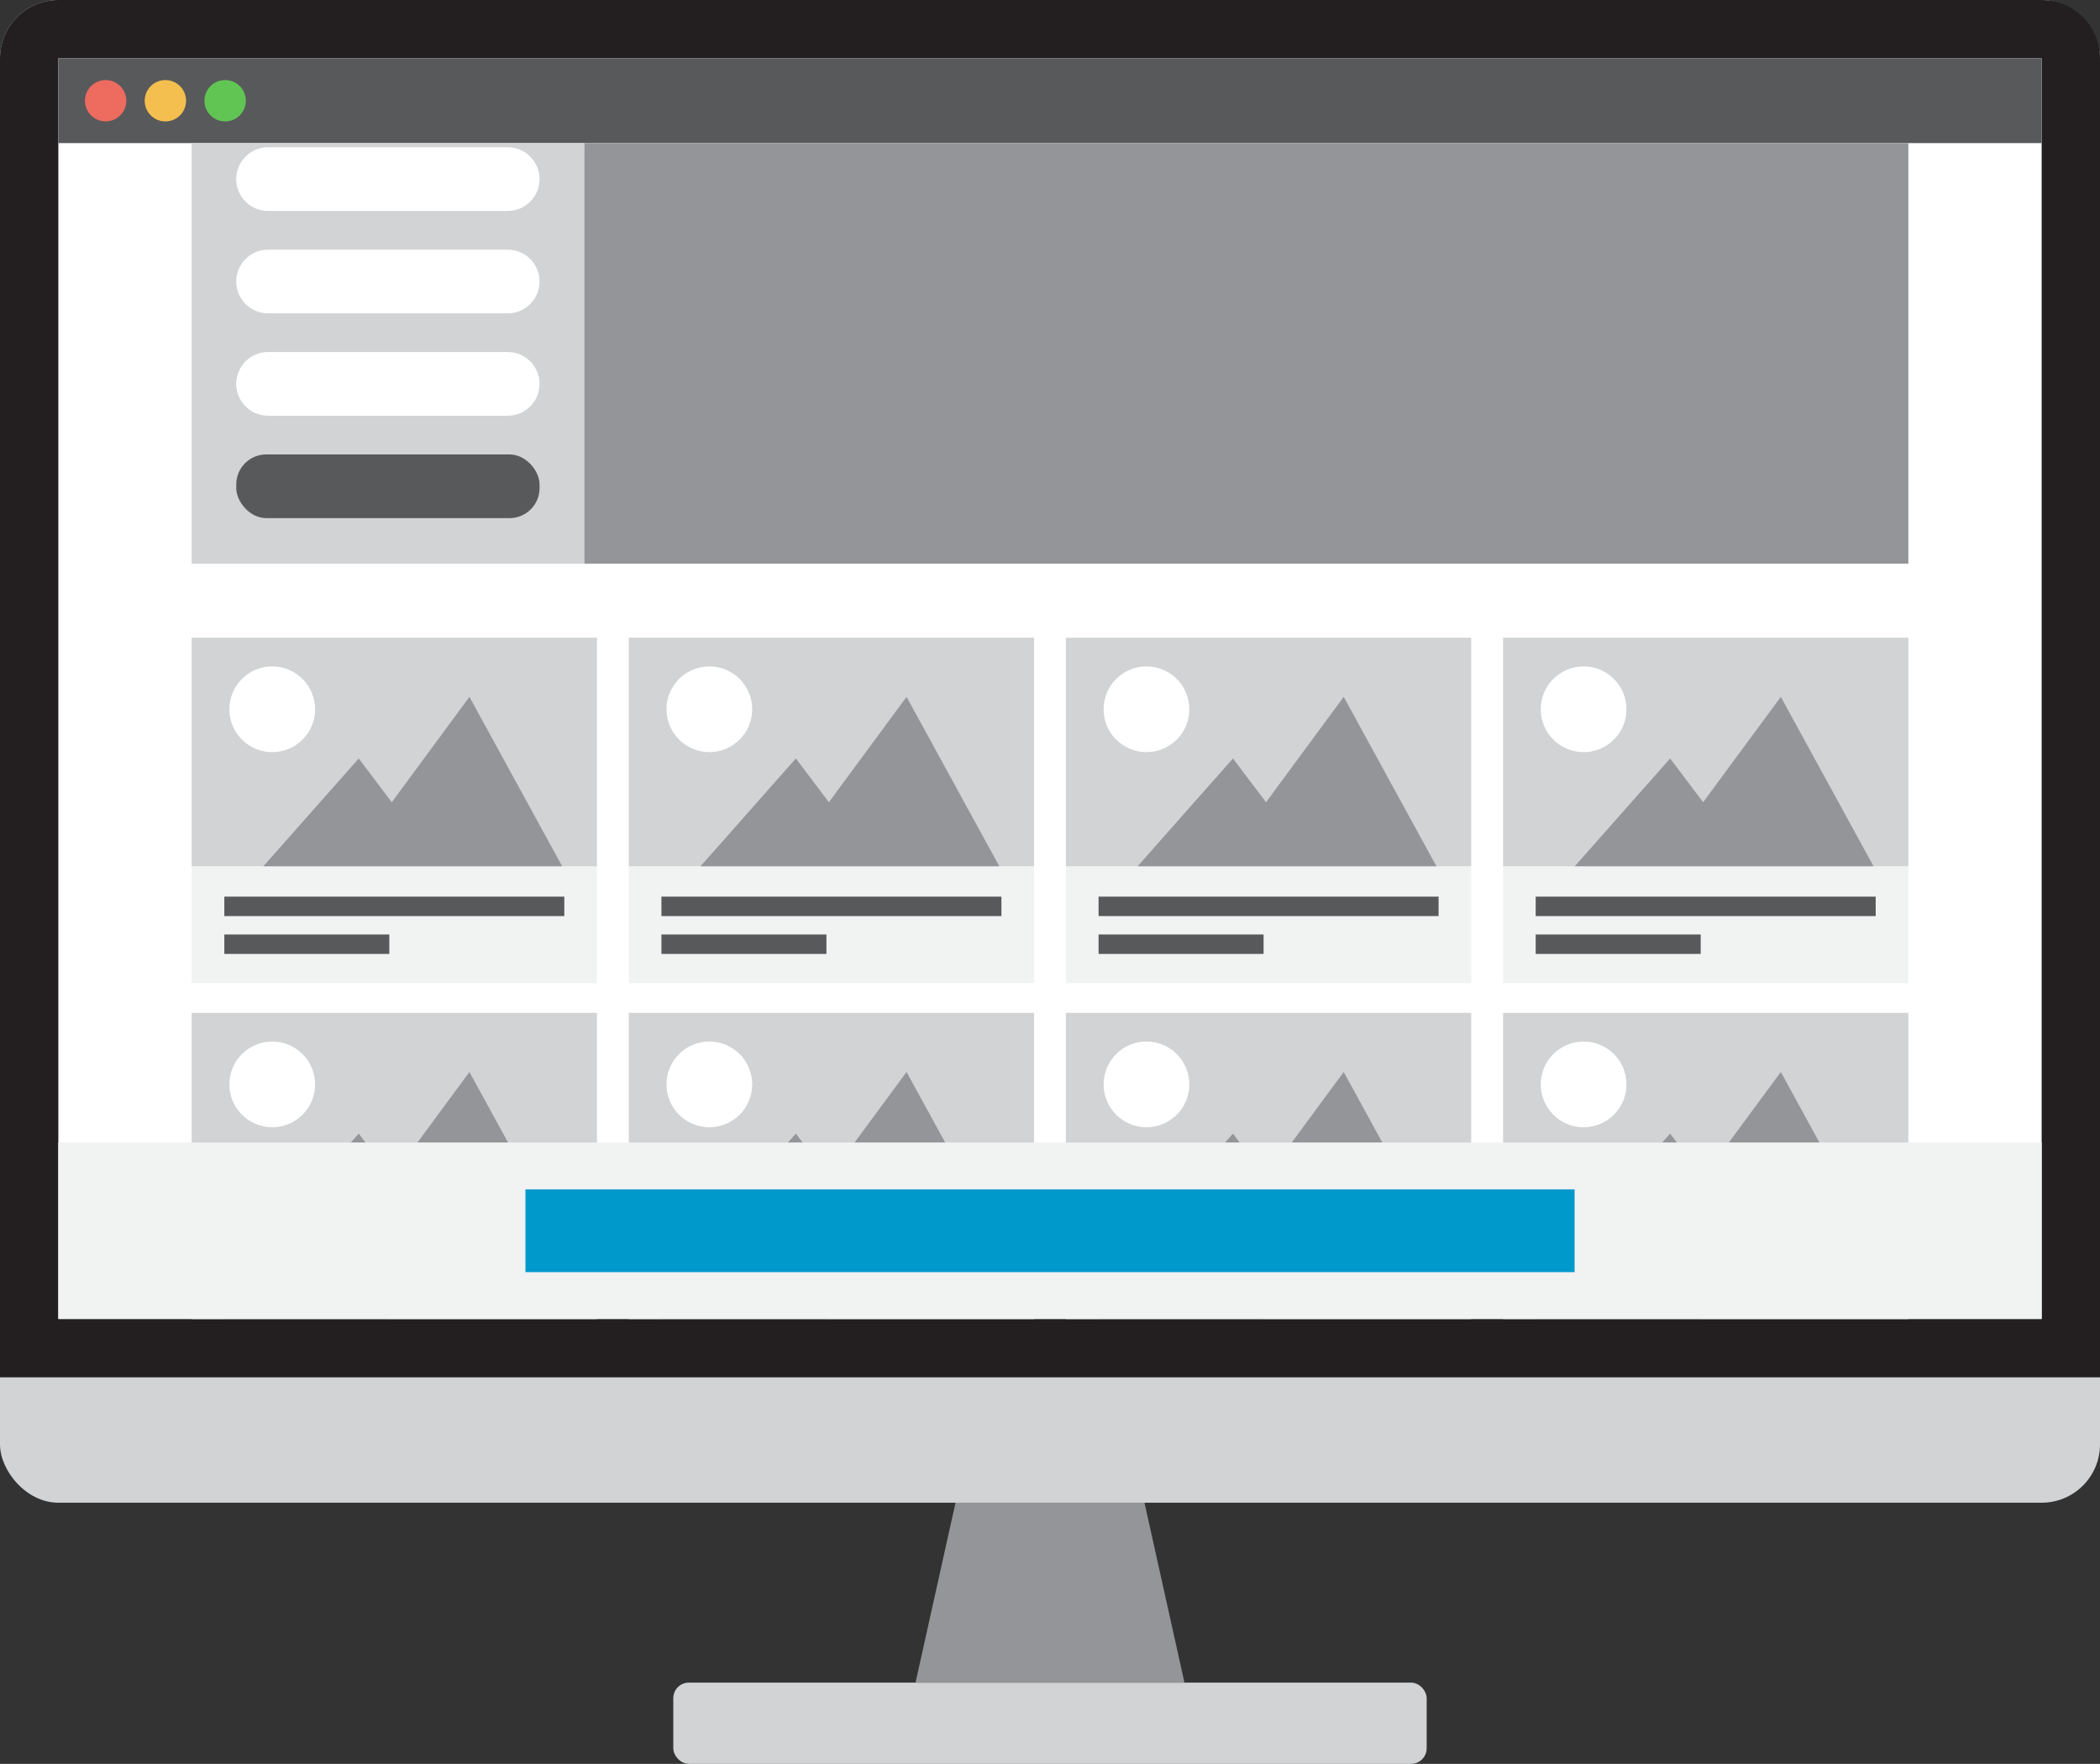
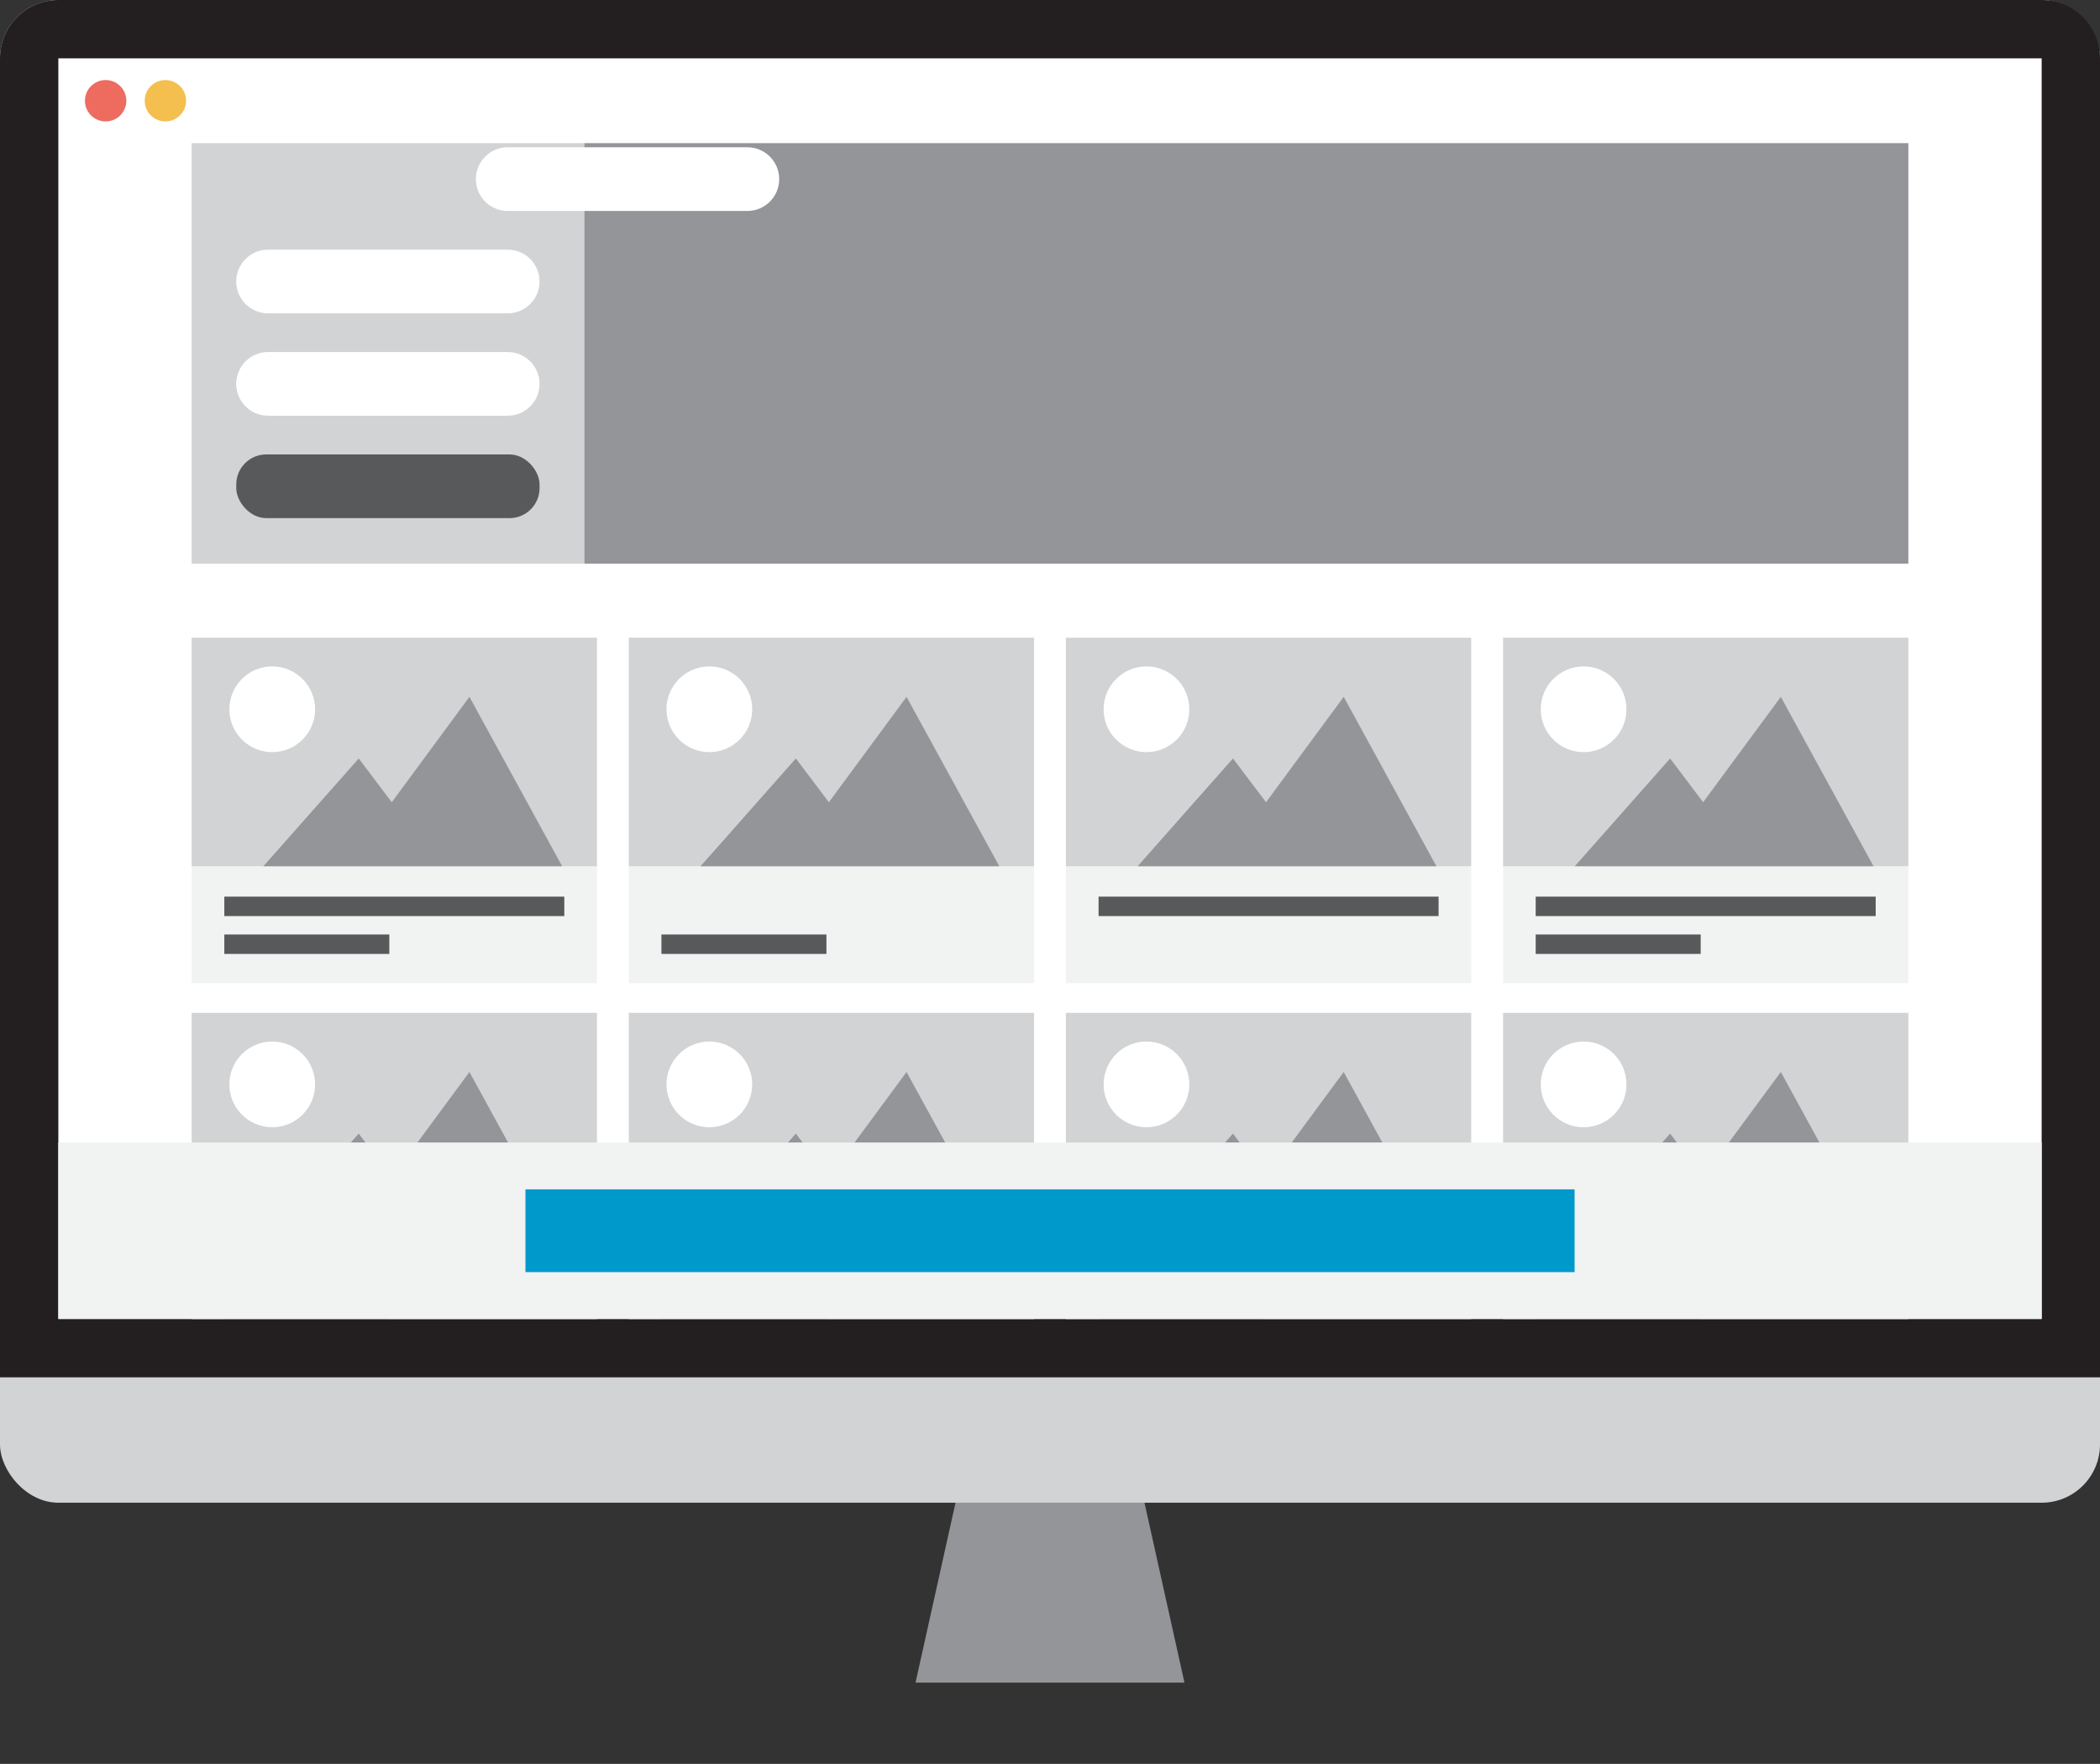
<svg xmlns="http://www.w3.org/2000/svg" id="Home_728x90" data-name="Home 728x90" viewBox="0 0 539.9 453.49">
  <rect x="0" y="0" width="539.9" height="453.49" fill="#333333" stroke="none" />
  <defs>
    <style> .cls-1 { fill: none; } .cls-2 { fill: #58595b; } .cls-3 { fill: #d1d3d4; } .cls-4 { fill: #d1d3d4; } .cls-5 { fill: #231f20; } .cls-6 { fill: #ed6b5f; } .cls-7 { fill: #61c554; } .cls-8 { fill: #09c; } .cls-9 { fill: #f1f2f2; } .cls-10 { fill: #fff; } .cls-11 { fill: #f4bf4f; } .cls-12 { fill: #939598; } .cls-13 { clip-path: url(#clippath); } </style>
    <clipPath id="clippath">
      <rect class="cls-1" x="118.8" y="-67" width="302.31" height="509.9" transform="translate(457.9 -82) rotate(90)" />
    </clipPath>
  </defs>
  <g>
-     <rect class="cls-3" x="173.1" y="432.59" width="193.69" height="20.89" rx="4" ry="4" />
    <polygon class="cls-12" points="304.52 432.59 235.38 432.59 245.67 386.29 294.23 386.29 304.52 432.59" />
    <rect class="cls-4" width="539.9" height="386.34" rx="15" ry="15" />
    <path class="cls-5" d="M15,0h509.9c8.28,0,15,6.72,15,15v339.1H0V15C0,6.72,6.72,0,15,0Z" />
    <rect class="cls-10" x="107.9" y="-77.9" width="324.1" height="509.9" transform="translate(447 -92.9) rotate(90)" />
    <g>
-       <rect class="cls-2" x="15" y="15" width="509.9" height="21.79" />
      <circle class="cls-6" cx="27.16" cy="25.9" r="5.32" />
-       <circle class="cls-7" cx="57.88" cy="25.9" r="5.32" />
      <circle class="cls-11" cx="42.52" cy="25.9" r="5.32" />
    </g>
  </g>
  <g class="cls-13">
    <g>
      <g id="Photo">
        <rect class="cls-3" x="49.28" y="163.96" width="104.2" height="58.81" />
        <circle class="cls-10" cx="69.99" cy="182.35" r="11.02" />
        <polygon class="cls-12" points="67.66 222.77 144.56 222.77 120.69 179.16 100.72 206.25 92.23 195 67.66 222.77" />
      </g>
      <rect class="cls-9" x="49.28" y="222.77" width="104.2" height="29.98" />
      <rect class="cls-2" x="57.67" y="230.52" width="87.41" height="5" />
      <rect class="cls-2" x="57.67" y="240.25" width="42.42" height="5" />
    </g>
    <g>
      <g id="Photo-2" data-name="Photo">
        <rect class="cls-3" x="386.43" y="163.96" width="104.2" height="58.81" />
        <circle class="cls-10" cx="407.14" cy="182.35" r="11.02" />
        <polygon class="cls-12" points="404.82 222.77 481.71 222.77 457.84 179.16 437.87 206.25 429.38 195 404.82 222.77" />
      </g>
      <rect class="cls-9" x="386.43" y="222.77" width="104.2" height="29.98" />
      <rect class="cls-2" x="394.82" y="230.52" width="87.41" height="5" />
      <rect class="cls-2" x="394.82" y="240.25" width="42.42" height="5" />
    </g>
    <g>
      <g id="Photo-3" data-name="Photo">
        <rect class="cls-3" x="161.66" y="163.96" width="104.2" height="58.81" />
        <circle class="cls-10" cx="182.37" cy="182.35" r="11.02" />
        <polygon class="cls-12" points="180.05 222.77 256.95 222.77 233.07 179.16 213.1 206.25 204.61 195 180.05 222.77" />
      </g>
      <rect class="cls-9" x="161.66" y="222.77" width="104.2" height="29.98" />
-       <rect class="cls-2" x="170.05" y="230.52" width="87.41" height="5" />
      <rect class="cls-2" x="170.05" y="240.25" width="42.42" height="5" />
    </g>
    <g>
      <g id="Photo-4" data-name="Photo">
        <rect class="cls-3" x="274.04" y="163.96" width="104.2" height="58.81" />
        <circle class="cls-10" cx="294.75" cy="182.35" r="11.02" />
        <polygon class="cls-12" points="292.43 222.77 369.33 222.77 345.46 179.16 325.49 206.25 316.99 195 292.43 222.77" />
      </g>
      <rect class="cls-9" x="274.04" y="222.77" width="104.2" height="29.98" />
      <rect class="cls-2" x="282.44" y="230.52" width="87.41" height="5" />
-       <rect class="cls-2" x="282.44" y="240.25" width="42.42" height="5" />
    </g>
    <g>
      <g id="Photo-5" data-name="Photo">
        <rect class="cls-3" x="49.28" y="260.4" width="104.2" height="58.81" />
        <circle class="cls-10" cx="69.99" cy="278.79" r="11.02" />
        <polygon class="cls-12" points="67.66 319.21 144.56 319.21 120.69 275.6 100.72 302.69 92.23 291.44 67.66 319.21" />
      </g>
      <rect class="cls-9" x="49.28" y="319.21" width="104.2" height="29.98" />
      <rect class="cls-2" x="57.67" y="326.96" width="87.41" height="5" />
      <rect class="cls-2" x="57.67" y="336.69" width="42.42" height="5" />
    </g>
    <g>
      <g id="Photo-6" data-name="Photo">
        <rect class="cls-3" x="386.43" y="260.4" width="104.2" height="58.81" />
        <circle class="cls-10" cx="407.14" cy="278.79" r="11.02" />
        <polygon class="cls-12" points="404.82 319.21 481.71 319.21 457.84 275.6 437.87 302.69 429.38 291.44 404.82 319.21" />
      </g>
      <rect class="cls-9" x="386.43" y="319.21" width="104.2" height="29.98" />
      <rect class="cls-2" x="394.82" y="326.96" width="87.41" height="5" />
      <rect class="cls-2" x="394.82" y="336.69" width="42.42" height="5" />
    </g>
    <g>
      <g id="Photo-7" data-name="Photo">
        <rect class="cls-3" x="161.66" y="260.4" width="104.2" height="58.81" />
        <circle class="cls-10" cx="182.37" cy="278.79" r="11.02" />
        <polygon class="cls-12" points="180.05 319.21 256.95 319.21 233.07 275.6 213.1 302.69 204.61 291.44 180.05 319.21" />
      </g>
      <rect class="cls-9" x="161.66" y="319.21" width="104.2" height="29.98" />
      <rect class="cls-2" x="170.05" y="326.96" width="87.41" height="5" />
      <rect class="cls-2" x="170.05" y="336.69" width="42.42" height="5" />
    </g>
    <g>
      <g id="Photo-8" data-name="Photo">
        <rect class="cls-3" x="274.04" y="260.4" width="104.2" height="58.81" />
        <circle class="cls-10" cx="294.75" cy="278.79" r="11.02" />
        <polygon class="cls-12" points="292.43 319.21 369.33 319.21 345.46 275.6 325.49 302.69 316.99 291.44 292.43 319.21" />
      </g>
      <rect class="cls-9" x="274.04" y="319.21" width="104.2" height="29.98" />
      <rect class="cls-2" x="282.44" y="326.96" width="87.41" height="5" />
      <rect class="cls-2" x="282.44" y="336.69" width="42.42" height="5" />
    </g>
    <path class="cls-12" d="M490.62,26.7H150.18v118.21h340.45V26.7Z" />
    <g>
      <rect class="cls-4" x="49.28" y="26.7" width="100.9" height="118.21" />
-       <path class="cls-10" d="M130.53,54.24h-61.61c-4.52,0-8.19-3.67-8.19-8.19h0c0-4.52,3.67-8.19,8.19-8.19h61.61c4.52,0,8.19,3.67,8.19,8.19h0c0,4.52-3.67,8.19-8.19,8.19Z" />
+       <path class="cls-10" d="M130.53,54.24c-4.52,0-8.19-3.67-8.19-8.19h0c0-4.52,3.67-8.19,8.19-8.19h61.61c4.52,0,8.19,3.67,8.19,8.19h0c0,4.52-3.67,8.19-8.19,8.19Z" />
      <path class="cls-10" d="M130.53,80.56h-61.61c-4.52,0-8.19-3.67-8.19-8.19h0c0-4.52,3.67-8.19,8.19-8.19h61.61c4.52,0,8.19,3.67,8.19,8.19h0c0,4.52-3.67,8.19-8.19,8.19Z" />
      <path class="cls-10" d="M130.53,106.88h-61.61c-4.52,0-8.19-3.67-8.19-8.19h0c0-4.52,3.67-8.19,8.19-8.19h61.61c4.52,0,8.19,3.67,8.19,8.19h0c0,4.52-3.67,8.19-8.19,8.19Z" />
      <rect class="cls-2" x="60.74" y="116.83" width="77.98" height="16.38" rx="7.72" ry="7.72" />
    </g>
  </g>
  <rect class="cls-9" x="15" y="293.73" width="509.9" height="45.37" />
  <path class="cls-8" d="M404.82,305.78H135.09v21.28h269.73v-21.28Z" />
</svg>